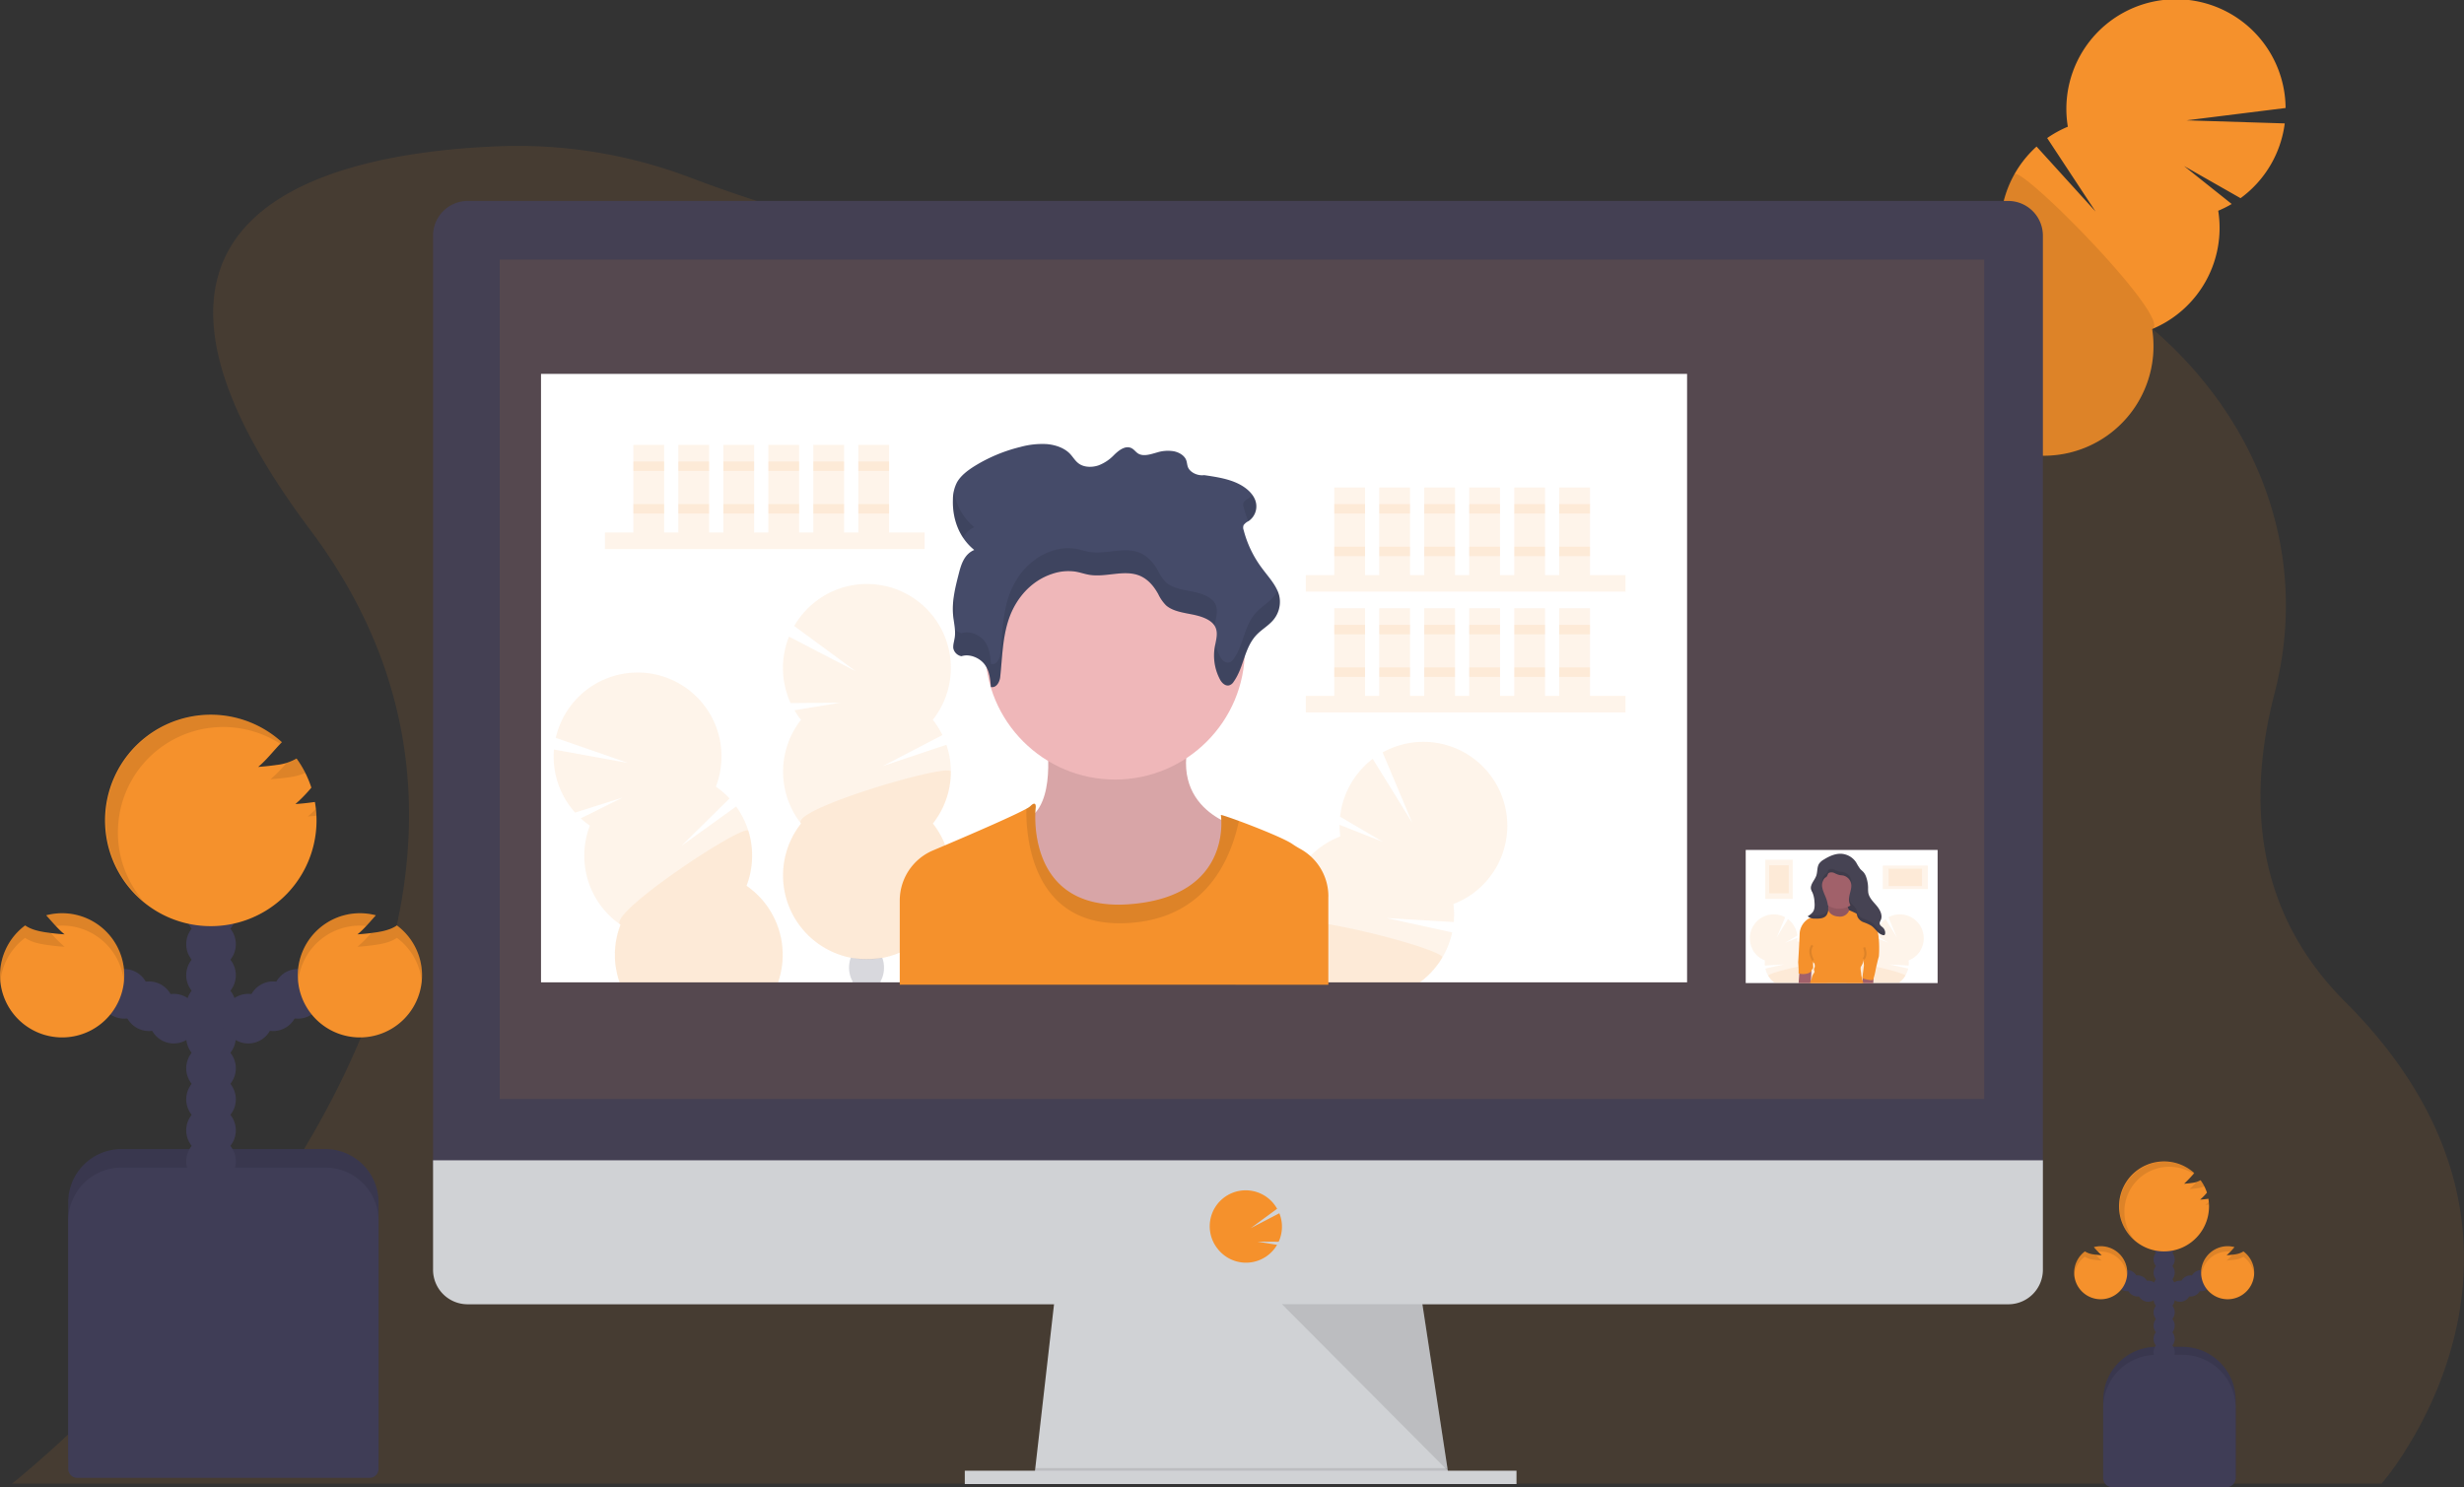
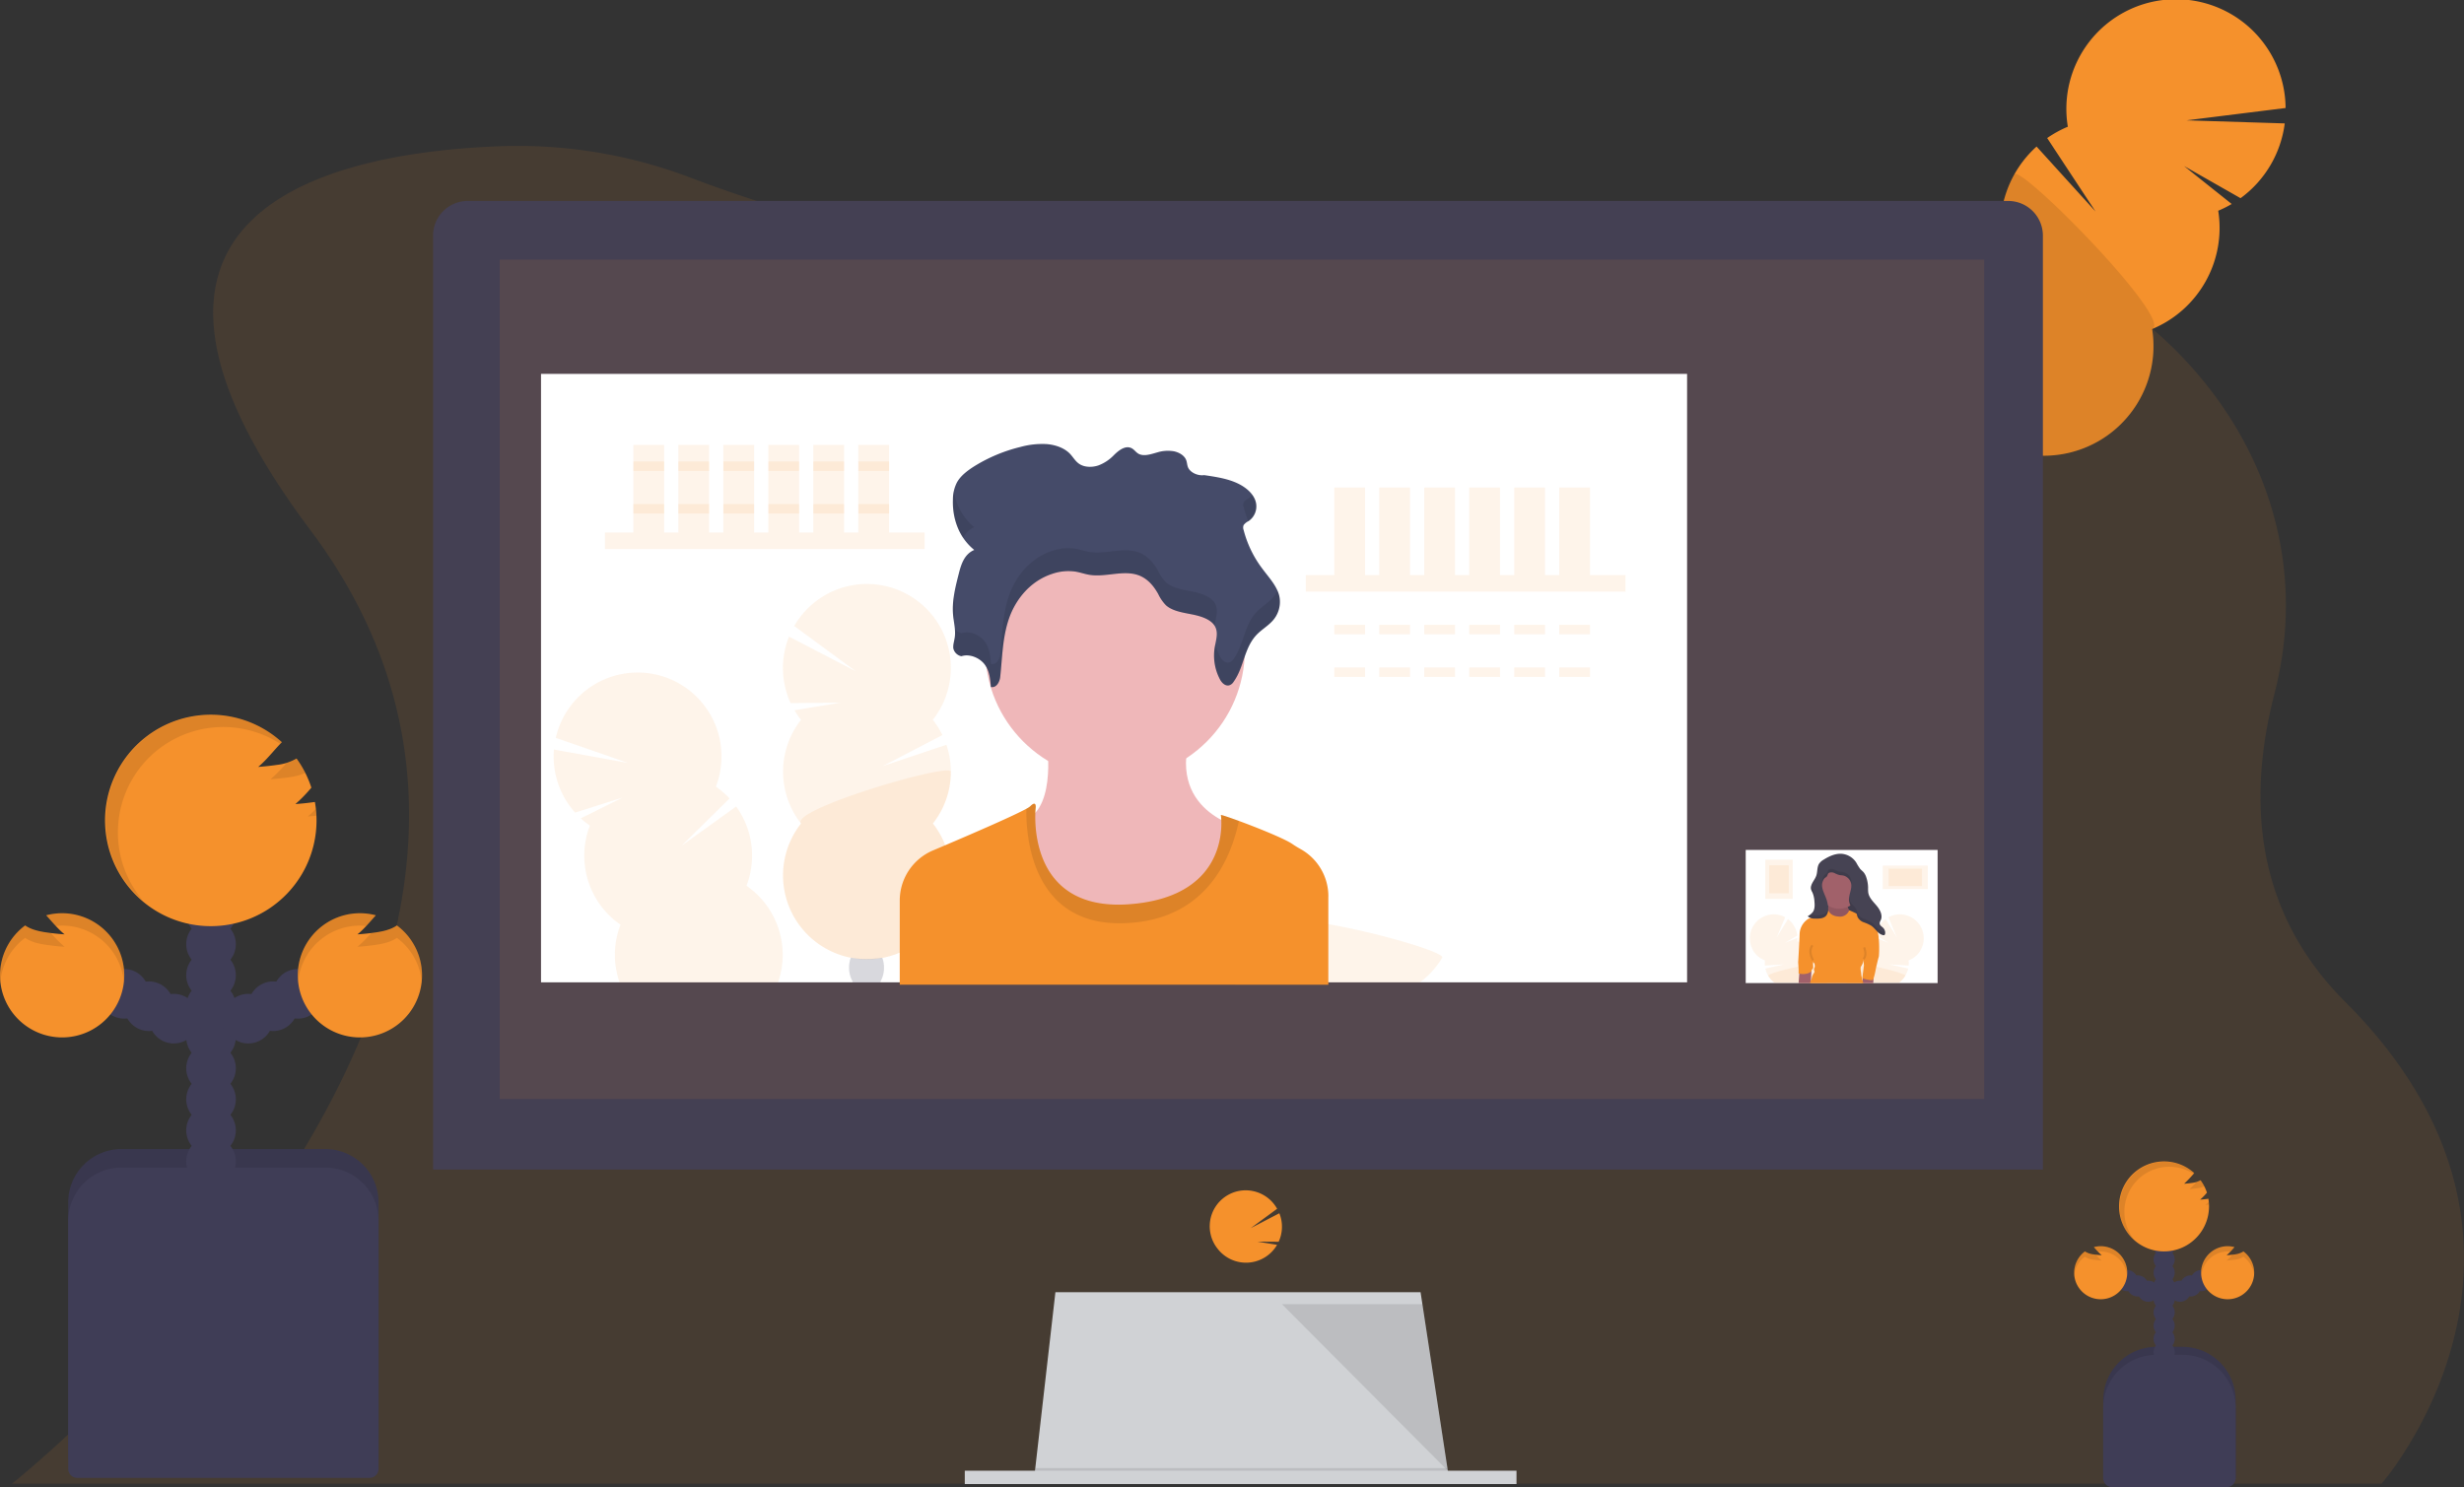
<svg xmlns="http://www.w3.org/2000/svg" data-name="Layer 1" width="1155.6" height="697.61">
  <rect width="100%" height="100%" fill="#333333" stroke="none" />
  <path d="M1143.41 650.64a189.09 189.09 0 01-16.41 31.52 136.38 136.38 0 01-9.94 13.66l-.11.13H5.6l.2-.14c1-.78 6.87-5.53 16-13.66 6.55-5.84 14.77-13.42 24-22.54 75.49-74.25 220.5-250 99.73-411-112.27-149.67 8.61-176.84 88.35-180a228.25 228.25 0 0189.87 14.69c36.83 14 104.16 35.47 191.88 45.3q4.32.49 8.72.94a840.2 840.2 0 00139.78 2.53c1.37-.07 2.75-.17 4.14-.27a831.75 831.75 0 00136.72-21.16c2.91-.71 5.78-1.38 8.64-2 149.63-34.62 287.57 83.37 253.09 216.72-12.76 49.31-9.52 101.89 33 144.41 69.55 69.44 61.08 137.8 43.69 180.87z" fill="#f5912c" opacity=".1" />
  <ellipse cx="919.83" cy="372.94" rx="14.05" ry="10.73" transform="rotate(-60.79 822.525 341.258)" fill="#3f3d56" />
  <ellipse cx="928.21" cy="357.95" rx="14.05" ry="10.73" transform="rotate(-60.79 830.903 326.272)" fill="#3f3d56" />
  <ellipse cx="936.59" cy="342.97" rx="14.05" ry="10.73" transform="rotate(-60.79 839.28 311.286)" fill="#3f3d56" />
  <ellipse cx="944.97" cy="327.98" rx="14.05" ry="10.73" transform="rotate(-60.79 847.65 296.295)" fill="#3f3d56" />
  <ellipse cx="953.34" cy="312.99" rx="14.05" ry="10.73" transform="rotate(-60.79 856.029 281.308)" fill="#3f3d56" />
  <ellipse cx="961.72" cy="298" rx="14.05" ry="10.73" transform="rotate(-60.79 864.412 266.314)" fill="#3f3d56" />
  <ellipse cx="970.1" cy="283.02" rx="14.05" ry="10.73" transform="rotate(-60.79 872.79 251.328)" fill="#3f3d56" />
  <path d="M1040.3 98.87a52.4 52.4 0 006.36-3.18l-22.35-17.81 26.49 15.08a51.51 51.51 0 0020.73-35.07l-46.07-1.44 46.47-5.79a51.41 51.41 0 10-102.13 8.78 51.66 51.66 0 00-9.69 5.32l22.69 34.46-27.67-30.48a51.42 51.42 0 00-16.33 46.18 51.4 51.4 0 1070.54 39.43 51.39 51.39 0 0031-55.48z" fill="#f5912c" />
  <path d="M944.66 81.81a51.27 51.27 0 00-5.86 33.11 51.4 51.4 0 1070.54 39.43c10.23-4.27-61.86-77.54-64.68-72.54z" opacity=".1" />
  <path d="M1011.39 631.77h12.11a25 25 0 0125 25v37.11h-62.11v-37.11a25 25 0 0125-25z" fill="#3f3d56" />
  <path d="M1011.39 631.77h12.11a25 25 0 0125 25v37.11h-62.11v-37.11a25 25 0 0125-25z" opacity=".1" />
  <circle cx="1014.97" cy="640.47" r="4.97" fill="#3f3d56" />
  <circle cx="1014.97" cy="634.26" r="4.97" fill="#3f3d56" />
  <circle cx="1014.97" cy="628.04" r="4.97" fill="#3f3d56" />
  <circle cx="1014.97" cy="621.83" r="4.97" fill="#3f3d56" />
  <circle cx="1014.97" cy="615.62" r="4.97" fill="#3f3d56" />
  <circle cx="1014.97" cy="609.41" r="4.97" fill="#3f3d56" />
  <circle cx="1014.97" cy="603.2" r="4.97" fill="#3f3d56" />
  <circle cx="1022.42" cy="605.68" r="4.97" fill="#3f3d56" />
  <circle cx="1027.39" cy="603.2" r="4.97" fill="#3f3d56" />
  <circle cx="1032.36" cy="600.71" r="4.97" fill="#3f3d56" />
  <circle cx="1014.97" cy="596.99" r="4.97" fill="#3f3d56" />
  <circle cx="1014.97" cy="590.78" r="4.97" fill="#3f3d56" />
  <circle cx="1014.97" cy="584.56" r="4.97" fill="#3f3d56" />
  <circle cx="1014.97" cy="578.35" r="4.97" fill="#3f3d56" />
  <path d="M1035.57 562.33q-1.85.27-3.72.39a28.56 28.56 0 003.2-3.28 21 21 0 00-3-5.83 10.34 10.34 0 01-4 1.27c-1.23.18-2.47.31-3.71.39a66.41 66.41 0 004.75-5 21.1 21.1 0 106.93 15.61 20.68 20.68 0 00-.32-3.63zM1052.17 587.02a9.78 9.78 0 01-4.18 1.4c-1.23.18-2.47.31-3.71.39a36.4 36.4 0 003.68-3.82 12.83 12.83 0 00-3.18-.42 12.44 12.44 0 107.39 2.45z" fill="#f5912c" />
  <circle cx="1007.51" cy="605.68" r="4.97" fill="#3f3d56" />
  <circle cx="1002.54" cy="603.2" r="4.97" fill="#3f3d56" />
  <circle cx="997.58" cy="600.71" r="4.97" fill="#3f3d56" />
  <path d="M977.8 587.02a9.78 9.78 0 004.18 1.4c1.23.18 2.47.31 3.71.39a36.4 36.4 0 01-3.68-3.82 12.83 12.83 0 013.18-.42 12.44 12.44 0 11-7.39 2.45z" fill="#f5912c" />
  <path d="M1011.39 635.5h12.11a25 25 0 0125 25v32.87a4.24 4.24 0 01-4.24 4.24h-53.63a4.24 4.24 0 01-4.24-4.24V660.5a25 25 0 0125-25z" fill="#3f3d56" />
  <g opacity=".1">
    <path d="M1035.95 563.69a16.19 16.19 0 01-1.61 1.52c.57 0 1.14-.09 1.7-.15-.02-.46-.04-.92-.09-1.37zM1026.89 557.75c1.24-.08 2.48-.21 3.71-.39a11.64 11.64 0 003.23-.88 22.6 22.6 0 00-1.74-2.87 7.52 7.52 0 01-2 .85 29.59 29.59 0 01-3.2 3.29zM996.33 568.42a21.08 21.08 0 0132.5-17.76l.32-.34a21.1 21.1 0 10-27.82 31.73 21 21 0 01-5-13.63z" />
  </g>
  <g opacity=".1">
    <path d="M1044.28 591.3c1.24-.09 2.48-.22 3.71-.4a9.77 9.77 0 004.18-1.39 12.39 12.39 0 015 8.8 11.55 11.55 0 00.07-1.32 12.39 12.39 0 00-5-10 9.78 9.78 0 01-4.18 1.4l-1 .12a24.61 24.61 0 01-2.78 2.79zM1044.8 587.05c.42 0 .83 0 1.24.09.65-.69 1.29-1.43 1.94-2.15a12.83 12.83 0 00-3.18-.42 12.42 12.42 0 00-12.42 12.42c0 .42 0 .84.06 1.24a12.43 12.43 0 0112.36-11.18z" />
  </g>
  <g opacity=".1">
    <path d="M985.65 591.3c-1.24-.09-2.48-.22-3.71-.4a9.77 9.77 0 01-4.18-1.39 12.39 12.39 0 00-5 8.8 11.55 11.55 0 01-.07-1.32 12.39 12.39 0 015-10 9.78 9.78 0 004.18 1.4l1 .12a25.5 25.5 0 002.78 2.79zM985.15 587.05c-.42 0-.83 0-1.24.09-.65-.69-1.29-1.43-1.94-2.15a12.83 12.83 0 013.18-.42 12.42 12.42 0 0112.42 12.42c0 .42 0 .84-.06 1.24a12.43 12.43 0 00-12.36-11.18z" />
  </g>
  <path d="M57 539h95.54a25 25 0 0125 25v120.49H32V564a25 25 0 0125-25z" fill="#3f3d56" />
  <path d="M57 539h95.54a25 25 0 0125 25v120.49H32V564a25 25 0 0125-25z" opacity=".1" />
  <circle cx="98.97" cy="559.33" r="11.64" fill="#3f3d56" />
  <circle cx="98.97" cy="544.78" r="11.64" fill="#3f3d56" />
  <circle cx="98.97" cy="530.22" r="11.64" fill="#3f3d56" />
  <circle cx="98.97" cy="515.67" r="11.64" fill="#3f3d56" />
  <circle cx="98.97" cy="501.11" r="11.64" fill="#3f3d56" />
  <circle cx="98.97" cy="486.56" r="11.64" fill="#3f3d56" />
  <circle cx="98.97" cy="472.01" r="11.64" fill="#3f3d56" />
  <circle cx="116.43" cy="477.83" r="11.64" fill="#3f3d56" />
  <circle cx="128.07" cy="472.01" r="11.64" fill="#3f3d56" />
  <circle cx="139.72" cy="466.18" r="11.64" fill="#3f3d56" />
  <circle cx="98.97" cy="457.45" r="11.64" fill="#3f3d56" />
  <circle cx="98.97" cy="442.9" r="11.64" fill="#3f3d56" />
  <circle cx="98.97" cy="428.34" r="11.64" fill="#3f3d56" />
  <circle cx="98.97" cy="413.79" r="11.64" fill="#3f3d56" />
  <path d="M147.24 376.24q-4.33.63-8.7.92a67.77 67.77 0 007.49-7.69 49.35 49.35 0 00-6.94-13.66 23.74 23.74 0 01-9.32 3c-2.88.42-5.79.73-8.7.93 3.83-3.1 7.38-7.79 11.13-11.6a49.59 49.59 0 1015.49 28.06zM186.14 434.1c-2.74 1.93-6.38 2.76-9.79 3.26-2.89.43-5.79.73-8.7.93 3-2.41 5.76-5.77 8.62-8.94a29.13 29.13 0 109.87 4.75z" fill="#f5912c" />
  <circle cx="81.5" cy="477.83" r="11.64" fill="#3f3d56" />
  <circle cx="69.86" cy="472.01" r="11.64" fill="#3f3d56" />
  <circle cx="58.22" cy="466.18" r="11.64" fill="#3f3d56" />
  <path d="M11.8 434.1c2.74 1.93 6.38 2.76 9.8 3.26 2.88.43 5.78.73 8.69.93-3-2.41-5.76-5.77-8.62-8.94a29.13 29.13 0 11-9.87 4.75z" fill="#f5912c" />
  <path d="M57 547.69h95.54a25 25 0 0125 25V689a4.24 4.24 0 01-4.24 4.24H36.26A4.24 4.24 0 0132 689V572.69a25 25 0 0125-25z" fill="#3f3d56" />
  <g opacity=".1">
    <path d="M148.12 379.42a37.62 37.62 0 01-3.76 3.56c1.33-.09 2.67-.21 4-.34a48.76 48.76 0 00-.24-3.22zM126.9 365.52c2.91-.2 5.81-.5 8.69-.93a27.71 27.71 0 007.58-2 50.55 50.55 0 00-4.08-6.74 17.18 17.18 0 01-4.66 2 69.21 69.21 0 01-7.53 7.67zM55.3 390.51a49.39 49.39 0 0176.15-41.61c.25-.26.5-.55.75-.8a49.44 49.44 0 10-65.17 74.35 49.21 49.21 0 01-11.73-31.94z" />
  </g>
  <g opacity=".1">
    <path d="M167.65 444.11q4.36-.28 8.7-.93c3.41-.49 7-1.32 9.79-3.26a29.06 29.06 0 0111.66 20.61c.1-1 .16-2 .16-3.07a29 29 0 00-11.79-23.36c-2.74 1.93-6.38 2.76-9.79 3.26-.77.11-1.53.2-2.29.29a57.62 57.62 0 01-6.44 6.46zM168.8 434.17a28.06 28.06 0 012.92.2c1.52-1.62 3-3.34 4.53-5a29 29 0 00-36.55 28.11c0 1 .05 2 .14 2.91a29.11 29.11 0 0128.96-26.22z" />
  </g>
  <g opacity=".1">
    <path d="M30.28 444.11q-4.36-.28-8.69-.93c-3.42-.49-7.06-1.32-9.8-3.26A29.06 29.06 0 00.16 460.53c-.1-1-.16-2-.16-3.07a29 29 0 0111.8-23.36c2.74 1.93 6.38 2.76 9.8 3.26.76.11 1.52.2 2.28.29a58.48 58.48 0 006.4 6.46zM29.11 434.17a28.06 28.06 0 00-2.92.2c-1.52-1.62-3-3.34-4.53-5a29 29 0 0136.55 28.11c0 1 0 2-.14 2.91a29.11 29.11 0 00-28.96-26.22z" />
  </g>
  <path fill="#d0d2d5" d="M679.98 696.14l-195-2.5.57-5 9.43-82.5h171.25l12.6 82.5.96 6.25.19 1.25z" />
  <path opacity=".1" d="M679.79 694.89h-97.31l-97.5-1.25.57-5h193.28l.96 6.25z" />
  <path fill="#d0d2d5" d="M452.48 689.89h258.75v6.25H452.48z" />
  <path d="M958.1 110.62a16.28 16.28 0 00-16.19-16.36H219.3a16.28 16.28 0 00-16.2 16.36v438h755z" fill="#444053" />
-   <path d="M203.1 544.26v51.31a16.19 16.19 0 0016.2 16.24h722.61a16.19 16.19 0 0016.19-16.19v-51.36z" fill="#d0d2d5" />
  <path fill="#f5912c" opacity=".1" d="M234.35 121.76H930.6v393.75H234.35z" />
  <path d="M584.35 592.3a16.89 16.89 0 0013.28-6.44 18.18 18.18 0 001.31-1.93l-9.26-1.52 10 .07a16.83 16.83 0 00.32-13.37l-13.43 7 12.39-9.1a16.87 16.87 0 10-27.87 18.8 16.87 16.87 0 0013.26 6.49z" fill="#f5912c" />
  <path opacity=".1" d="M601.23 611.76l77.79 78.13-11.93-78.13h-65.86z" />
  <path fill="#fff" d="M253.73 175.38h537.5v285.41h-537.5z" />
  <path fill="#f5912c" opacity=".1" d="M283.71 249.78h149.92v7.77H283.71zM297.04 208.69h14.44v41.09h-14.44zM318.14 208.69h14.44v41.09h-14.44zM339.24 208.69h14.44v41.09h-14.44zM360.34 208.69h14.44v41.09h-14.44zM381.44 208.69h14.44v41.09h-14.44zM402.54 208.69h14.44v41.09h-14.44z" />
  <path fill="#f5912c" opacity=".1" d="M297.04 216.47h14.44v4.44h-14.44zM318.14 216.47h14.44v4.44h-14.44zM339.24 216.47h14.44v4.44h-14.44zM360.34 216.47h14.44v4.44h-14.44zM381.44 216.47h14.44v4.44h-14.44zM402.54 216.47h14.44v4.44h-14.44zM297.04 236.46h14.44v4.44h-14.44zM318.14 236.46h14.44v4.44h-14.44zM339.24 236.46h14.44v4.44h-14.44zM360.34 236.46h14.44v4.44h-14.44zM381.44 236.46h14.44v4.44h-14.44zM402.54 236.46h14.44v4.44h-14.44zM612.43 269.77h149.92v7.77H612.43zM625.76 228.68h14.44v41.09h-14.44zM646.86 228.68h14.44v41.09h-14.44zM667.96 228.68h14.44v41.09h-14.44zM689.06 228.68h14.44v41.09h-14.44zM710.16 228.68h14.44v41.09h-14.44zM731.26 228.68h14.44v41.09h-14.44z" />
-   <path fill="#f5912c" opacity=".1" d="M625.76 236.46h14.44v4.44h-14.44zM646.86 236.46h14.44v4.44h-14.44zM667.96 236.46h14.44v4.44h-14.44zM689.06 236.46h14.44v4.44h-14.44zM710.16 236.46h14.44v4.44h-14.44zM731.26 236.46h14.44v4.44h-14.44zM625.76 256.45h14.44v4.44h-14.44zM646.86 256.45h14.44v4.44h-14.44zM667.96 256.45h14.44v4.44h-14.44zM689.06 256.45h14.44v4.44h-14.44zM710.16 256.45h14.44v4.44h-14.44zM731.26 256.45h14.44v4.44h-14.44zM612.43 326.41h149.92v7.77H612.43zM625.76 285.32h14.44v41.09h-14.44zM646.86 285.32h14.44v41.09h-14.44zM667.96 285.32h14.44v41.09h-14.44zM689.06 285.32h14.44v41.09h-14.44zM710.16 285.32h14.44v41.09h-14.44zM731.26 285.32h14.44v41.09h-14.44z" />
  <path fill="#f5912c" opacity=".1" d="M625.76 293.09h14.44v4.44h-14.44zM646.86 293.09h14.44v4.44h-14.44zM667.96 293.09h14.44v4.44h-14.44zM689.06 293.09h14.44v4.44h-14.44zM710.16 293.09h14.44v4.44h-14.44zM731.26 293.09h14.44v4.44h-14.44zM625.76 313.08h14.44v4.44h-14.44zM646.86 313.08h14.44v4.44h-14.44zM667.96 313.08h14.44v4.44h-14.44zM689.06 313.08h14.44v4.44h-14.44zM710.16 313.08h14.44v4.44h-14.44zM731.26 313.08h14.44v4.44h-14.44zM375.66 337.66a39.57 39.57 0 01-3.06-4.5l21.59-3.54-23.39.19a39.43 39.43 0 01-.75-31.18l31.32 16.25-28.88-21.23a39.35 39.35 0 1165 44 39.33 39.33 0 014.51 7.16l-28 14.55 29.87-10a39.33 39.33 0 01-6.34 36.94 39.35 39.35 0 11-61.85 0 39.35 39.35 0 010-48.65z" />
  <path d="M445.93 361.99a39.18 39.18 0 01-8.42 24.32 39.35 39.35 0 11-61.85 0c-5.27-6.69 70.27-28.74 70.27-24.32z" fill="#f5912c" opacity=".1" />
  <path d="M412.9 460.46c.07.11.12.22.19.33h-13.36c.07-.11.12-.22.19-.33a13 13 0 01-1.72-6.58 13.55 13.55 0 01.81-4.63c.74.12 1.66.25 2.72.36a46.86 46.86 0 009.32 0c.88-.09 1.81-.22 2.75-.36a.64.64 0 010 .07 13.34 13.34 0 01.79 4.56 13 13 0 01-1.69 6.58z" fill="#3f3d56" opacity=".2" />
  <path d="M364.89 460.81h-74.3c-.17-.43-.32-.88-.45-1.32a39.11 39.11 0 01.87-25.72 39.34 39.34 0 01-14.36-46.49 40.69 40.69 0 01-4.26-3.4l19.58-9.76-22.25 7.06a39.39 39.39 0 01-9.92-29.58l34.72 6.27-33.86-11.76A39.35 39.35 0 11335.74 369a40.09 40.09 0 016.41 5.53l-22.48 22.18 25.59-18.4a39.36 39.36 0 014.84 37.18 39.36 39.36 0 0114.79 45.32z" fill="#f5912c" opacity=".1" />
-   <path d="M364.89 460.81h-74.3c-.17-.43-.32-.88-.45-1.32a39.11 39.11 0 01.87-25.72c-7-4.85 58.66-48.21 60-44a39.27 39.27 0 01-.87 25.73 39.36 39.36 0 0114.75 45.31zM701.34 407.5a39.16 39.16 0 01-19.7 16.56 40.6 40.6 0 01.17 8.47l-31.52-1.89 30.78 6.73a39.44 39.44 0 01-15.19 23.44h-42.9v1.11h-43.67c.09-.38.18-.75.28-1.11a39.49 39.49 0 0124-26.71 39.38 39.38 0 0125-41.76 39.39 39.39 0 01-.33-5.43l20.35 8-20.12-11.82a39.44 39.44 0 0115.31-27.14l18.54 30-13.89-33a39.34 39.34 0 0152.88 54.58z" fill="#f5912c" opacity=".1" />
  <path d="M676.37 449.26a38.79 38.79 0 01-10.49 11.55h-42.9v1.11h-43.67c.09-.38.18-.75.28-1.11a39.49 39.49 0 0124-26.71c-.37-2.87 8.11-2.48 19.4-.58 22.07 3.7 54.88 13.23 53.38 15.74z" fill="#f5912c" opacity=".1" />
  <path d="M490.45 344.27s5.35 29.17-6.65 38.68 10.14 66.58 46.92 59.93 51.68-54.54 51.68-54.54-36.78-7.6-23.15-46.28z" fill="#efb7b9" />
-   <path d="M490.45 344.27s5.35 29.17-6.65 38.68 10.14 66.58 46.92 59.93 51.68-54.54 51.68-54.54-36.78-7.6-23.15-46.28z" opacity=".1" />
  <circle cx="522.95" cy="304.8" r="60.87" fill="#efb7b9" />
  <path d="M622.98 420.52v41.38h-201v-39.49a25.51 25.51 0 0115.56-23.48l5.77-2.45c14.58-6.21 32.29-13.92 38.08-17.13a9.53 9.53 0 001.78-1.15c3.17-3.17 2.54.95 2.54.95s-.09.78-.15 2.14c-.34 9.31 1 45.93 43.9 42.88 41.86-3 43.7-31.24 43.32-39.55a20.67 20.67 0 00-.2-2.3c0-.22 3.6 1 8.48 2.76 8.77 3.23 21.66 8.43 25.13 10.88 1.08.75 2.39 1.55 3.81 2.34a25.36 25.36 0 0113 22.22z" fill="#f5912c" />
  <path d="M581.05 385.08c-3.54 16.42-14.66 47.18-54.77 48-42.71.84-45.17-41.64-44.91-53.69a9.25 9.25 0 001.79-1.16c3.17-3.17 2.54.95 2.54.95s-5.39 48.51 43.75 45 43.12-41.85 43.12-41.85c0-.23 3.6.95 8.48 2.75z" opacity=".1" />
  <path d="M450.9 307.81c4-1.3 8.77.9 11 4s2.54 6.85 2.81 10.44c2.65.56 4.14-2.44 4.38-4.69 1-9.21 1.05-18.59 4.14-27.47s9.84-17.48 20.22-20.9a23.36 23.36 0 0111-1.05c2.19.37 4.26 1.13 6.45 1.49 7.57 1.25 15.82-2.34 22.93.16 4.45 1.57 7.32 5.2 9.36 8.84a19.29 19.29 0 003.64 5.29c3 2.7 7.76 3.41 12.08 4.26s9.06 2.31 10.91 5.65c1.67 3 .44 6.5-.12 9.78a23.88 23.88 0 002.47 15.1c.8 1.52 2.42 3.24 4.33 2.75a3.82 3.82 0 002.07-1.68c5-7 4.84-16.08 11.07-22.33 2.09-2.09 4.78-3.73 6.81-5.86a13.18 13.18 0 003.53-12c-1.12-4.81-5-8.82-8.07-13a51 51 0 01-8.65-17.95 3.2 3.2 0 010-2.34 6.27 6.27 0 012.21-1.81 8.36 8.36 0 002.87-10.68c-1.74-3.63-5.65-6.32-9.94-7.94s-9-2.31-13.66-3c-3.06.45-6.65-1.3-7.6-3.75-.42-1.09-.42-2.27-.85-3.36-.83-2.09-3.22-3.57-5.79-4.08a17 17 0 00-7.82.55c-2.88.81-6.22 2-8.73.62-1.32-.75-2.06-2.11-3.48-2.72-2.88-1.23-5.92 1.25-8 3.3a19.7 19.7 0 01-7.23 4.85c-2.89 1-6.45 1-8.94-.59-2-1.27-3-3.31-4.59-4.93-2.61-2.67-6.74-4.12-10.86-4.45a38.38 38.38 0 00-12.26 1.34 74.24 74.24 0 00-21.55 9c-3.33 2.09-6.52 4.53-8.26 7.68a17.43 17.43 0 00-1.86 7.92c-.31 8.61 2.55 17.69 10 23.72-4.54 1.9-6.08 6.55-7.14 10.68-1.7 6.58-3.41 13.28-2.77 20 .32 3.47 1.27 6.94.76 10.39-.24 1.67-.82 3.31-.68 5a4.78 4.78 0 003.81 3.77z" fill="#454b69" />
  <g opacity=".1">
    <path d="M599.1 276.99a14.34 14.34 0 01-2.63 3.87c-2 2.13-4.72 3.77-6.81 5.87-6.23 6.24-6.1 15.35-11.07 22.33a3.8 3.8 0 01-2.07 1.67c-1.91.49-3.53-1.23-4.33-2.75a24.3 24.3 0 01-2.17-5.85q-.16.76-.3 1.53a23.88 23.88 0 002.47 15.1c.8 1.52 2.42 3.24 4.33 2.75a3.82 3.82 0 002.07-1.68c5-7 4.84-16.08 11.07-22.33 2.09-2.09 4.78-3.73 6.81-5.86a13.18 13.18 0 003.53-12 14.42 14.42 0 00-.9-2.65zM585.51 233.81a6.14 6.14 0 00-2.21 1.8 3.2 3.2 0 000 2.34 48.89 48.89 0 002.21 6.65 8.36 8.36 0 002.83-10.79 10.94 10.94 0 00-1-1.7 8.34 8.34 0 01-1.83 1.7zM456.91 247.29a27.15 27.15 0 01-9.55-16.9 24 24 0 00-.44 4 30.43 30.43 0 004.8 18 10.23 10.23 0 015.19-5.1zM569.72 292.88c.56-3.28 1.79-6.77.12-9.78-1.85-3.34-6.58-4.81-10.91-5.65s-9.06-1.56-12.08-4.26a19.29 19.29 0 01-3.64-5.29c-2-3.64-4.91-7.27-9.36-8.84-7.11-2.5-15.36 1.09-22.93-.16-2.19-.36-4.26-1.12-6.45-1.49a23.36 23.36 0 00-11 1c-10.38 3.42-17.13 12-20.22 20.9s-3.16 18.26-4.14 27.47c-.24 2.25-1.73 5.25-4.38 4.69-.27-3.59-.6-7.34-2.81-10.44s-6.93-5.31-11-4a5.3 5.3 0 01-3.08-2 16.81 16.81 0 01-.06 4c-.24 1.67-.82 3.31-.68 5a4.78 4.78 0 003.8 3.78c4-1.3 8.77.9 11 4s2.54 6.85 2.81 10.44c2.65.56 4.14-2.44 4.38-4.69 1-9.21 1.05-18.59 4.14-27.47s9.84-17.48 20.22-20.9a23.36 23.36 0 0111-1.05c2.19.37 4.26 1.13 6.45 1.49 7.57 1.25 15.82-2.34 22.93.16 4.45 1.57 7.32 5.2 9.36 8.84a19.29 19.29 0 003.64 5.29c3 2.7 7.76 3.41 12.08 4.26s8.71 2.21 10.69 5.31c.05-.17.08-.39.12-.61zM447.8 288.34a28.13 28.13 0 00-.48-8.12 36.2 36.2 0 00-.28 8.51c.06.73.16 1.45.26 2.18.12-.86.34-1.71.5-2.57z" />
  </g>
  <path fill="#fff" d="M818.73 398.69h90v62.45h-90z" />
  <path d="M900.71 445.81a11.11 11.11 0 01-5.61 4.71 11.43 11.43 0 01.05 2.41l-9-.54 8.76 1.92a11.27 11.27 0 01-4.32 6.66h-12.18v.32h-12.42c0-.11 0-.21.08-.32a11 11 0 011.22-2.89 11.14 11.14 0 015.6-4.71 11.19 11.19 0 017.11-11.88 10 10 0 01-.09-1.54l5.79 2.28-5.73-3.36a11.18 11.18 0 014.37-7.73l5.27 8.54-3.95-9.4a11.2 11.2 0 0115 15.53z" fill="#f5912c" opacity=".1" />
  <path d="M893.6 457.72a11 11 0 01-3 3.28h-12.19v.32h-12.42c0-.11 0-.21.08-.32a11 11 0 011.22-2.89 11.14 11.14 0 015.6-4.71c-.1-.81 2.31-.7 5.52-.16 6.28 1.06 15.62 3.77 15.19 4.48zM822.15 445.81a11.11 11.11 0 005.61 4.71 11.43 11.43 0 00-.05 2.41l9-.54-8.76 1.92a11.27 11.27 0 004.32 6.66h12.21v.32h12.43c0-.11-.06-.21-.08-.32a11.71 11.71 0 00-1.22-2.89 11.2 11.2 0 00-5.61-4.71 11.19 11.19 0 00-7.11-11.88 11.38 11.38 0 00.1-1.54l-5.79 2.28 5.72-3.36a11.18 11.18 0 00-4.37-7.73l-5.27 8.54 3.95-9.4a11.2 11.2 0 00-15 15.53z" fill="#f5912c" opacity=".1" />
  <path d="M829.26 457.72a11 11 0 003 3.28h12.21v.32h12.43c0-.11-.06-.21-.08-.32a11.71 11.71 0 00-1.22-2.89 11.2 11.2 0 00-5.61-4.71c.1-.81-2.31-.7-5.52-.16-6.3 1.06-15.67 3.77-15.21 4.48z" fill="#f5912c" opacity=".1" />
  <path fill="#464353" d="M852.51 412.45h20.11v22.4h-20.11z" />
  <path opacity=".1" d="M852.51 412.45h20.11v22.4h-20.11z" />
  <path fill="#a1616a" d="M843.94 455.35l-.41 5.82h5.74l.36-7.69-5.69 1.87zM874.18 455.35l-.87 5.82h5.26l.33-7.69-4.72 1.87zM857.53 423.66s-.2 2.91-.9 3.67 6.25 7.49 11.72.84c0 0-2.35-2-1.8-4.24s-9.02-.27-9.02-.27z" />
  <path d="M857.53 423.66s-.2 2.91-.9 3.67 6.25 7.49 11.72.84c0 0-2.35-2-1.8-4.24s-9.02-.27-9.02-.27z" opacity=".1" />
  <circle cx="862.56" cy="416.2" r="10.06" fill="#a1616a" />
  <path d="M862.04 429.9s-4.22-.07-4.85-3.92a25.72 25.72 0 01-2.64 2c-.41.14-4.44 2.42-5.2 2.56a4.29 4.29 0 00-2 1 8.73 8.73 0 00-3.33 6.52c-.14 4.51-.69 13.32-.69 13.32l.21 3.19v2.08s3.74 1 6-1c0 0 0-.76.42-1s.48-1.25.41-1.67a16.22 16.22 0 010-1.87 1.34 1.34 0 00.56.83 4.27 4.27 0 01.14 1.74c-.21.41-.42 1.38-.21 1.59a1 1 0 01-.14 1.18 6.88 6.88 0 00-.9 1.74s-.21 1.24-.42 1.38a5.77 5.77 0 00-.48 1.6h25a24.06 24.06 0 01-1-3.89c.07-.62-.62-3.19-.14-3.88a5.32 5.32 0 001.11-3.19l.28 2.7-.76 6s4.64 1.46 5.13.55a32.07 32.07 0 001.18-4.85s1.11-5 1.39-5.69.9-14.56-2.85-16.57-10.82-5.47-11-5.3a4.65 4.65 0 01-5.22 2.85z" fill="#f5912c" />
  <path d="M849.99 443.46a5 5 0 00-.86 3.51 9.71 9.71 0 001.18 3.48M874.28 444.41a10.57 10.57 0 01.42 1.56 4.75 4.75 0 01-.66 3.92" fill="none" stroke="#000" stroke-miterlimit="10" opacity=".1" />
  <path d="M858.06 409.32a3.33 3.33 0 012.35.24 12.3 12.3 0 002.24.89c.52.11 1 .11 1.58.19a4.92 4.92 0 013.94 3.85c.45 2.46-1 4.88-1 7.39a6.18 6.18 0 001.43 3.93 11.6 11.6 0 012 2.39c.29.64.35 1.37.63 2a5.16 5.16 0 002.84 2.42 19.36 19.36 0 013.47 1.56c2 1.33 3.18 3.88 5.5 4.43a.92.92 0 00.73 0 .9.9 0 00.34-.7 3.27 3.27 0 00-.93-2.69c-.57-.57-1.4-1-1.58-1.77s.3-1.43.56-2.13c.83-2.27-.55-4.74-2.12-6.58s-3.45-3.66-3.83-6a15.79 15.79 0 01-.09-2.38 15.79 15.79 0 00-.84-4.81 7.07 7.07 0 00-1.2-2.31c-.5-.6-1.14-1.06-1.66-1.64a24.7 24.7 0 01-1.86-3 9 9 0 00-7.35-4.13c-2.81 0-5.47 1.24-7.85 2.73a6.73 6.73 0 00-2.22 1.95c-1 1.59-.7 3.69-1.28 5.49s-1.95 3.13-2.43 4.89a3.43 3.43 0 00-.07 1.59 8.14 8.14 0 00.71 1.6 11.91 11.91 0 01.89 4.05c.15 1.68.22 3.49-.66 4.92a8.24 8.24 0 01-2.5 2.12 4.87 4.87 0 003.49 1.07c1.9.08 4.1 0 5.28-1.5a5.24 5.24 0 00.8-3.65 15.35 15.35 0 00-.84-4.08c-.65-1.85-1.65-3.6-1.94-5.54a5.22 5.22 0 011-4c.36-.45 1-.68 1.3-1.16.38-.64.27-1.31 1.17-1.63z" fill="#464353" />
  <g opacity=".1">
    <path d="M850.07 418.59a11.91 11.91 0 01.89 4.05c0 .44.07.89.08 1.34a13.76 13.76 0 000-2.94 11.81 11.81 0 00-.89-4 9 9 0 01-.71-1.59 3.38 3.38 0 00-.07 1.58 8.14 8.14 0 00.7 1.56zM856.66 427.81c-1.18 1.49-3.38 1.58-5.28 1.51a7.82 7.82 0 01-2.37-.36c-.38.31-.79.6-1.19.88a4.87 4.87 0 003.49 1.07c1.9.08 4.1 0 5.28-1.5a5 5 0 00.82-3.41 3.83 3.83 0 01-.75 1.81zM881.67 431.81a1.61 1.61 0 00.12.33c.12-.28.26-.57.37-.86a4.14 4.14 0 00.2-2.06 4.12 4.12 0 01-.13.47c-.26.7-.73 1.4-.56 2.12zM868.23 414.97a6.25 6.25 0 000-2.07 4.91 4.91 0 00-3.94-3.85c-.53-.09-1.06-.09-1.58-.19a13.06 13.06 0 01-2.24-.89 3.33 3.33 0 00-2.35-.25c-.9.32-.79 1-1.19 1.66-.29.48-.94.72-1.3 1.16a5.17 5.17 0 00-1 3.69 4.51 4.51 0 01.93-2.09c.36-.45 1-.68 1.3-1.16.4-.67.29-1.34 1.19-1.66a3.33 3.33 0 012.35.24 12.3 12.3 0 002.24.89c.52.11 1 .11 1.58.19a4.92 4.92 0 013.94 3.85 3.93 3.93 0 01.07.48zM883.8 436.98a1 1 0 01-.73 0c-2.32-.55-3.52-3.1-5.5-4.43a20.87 20.87 0 00-3.47-1.56 5.14 5.14 0 01-2.84-2.41c-.28-.65-.34-1.37-.63-2a11.65 11.65 0 00-2-2.39 6.23 6.23 0 01-1.44-3.51 7.68 7.68 0 00-.09 1.17 6.18 6.18 0 001.5 3.96 11.6 11.6 0 012 2.39c.29.64.35 1.37.63 2a5.16 5.16 0 002.84 2.42 19.36 19.36 0 013.47 1.56c2 1.33 3.18 3.88 5.5 4.43a.92.92 0 00.73 0 .91.91 0 00.34-.7 3.3 3.3 0 00-.06-1.13.61.61 0 01-.25.2z" />
  </g>
  <path fill="#f5912c" opacity=".1" d="M827.91 403.28h12.86v18.37h-12.86z" />
  <path fill="#f5912c" opacity=".1" d="M829.75 405.91h9.18v13.12h-9.18zM883.01 406.04h21.12v11.02h-21.12z" />
  <path fill="#f5912c" opacity=".1" d="M885.77 407.48h15.61v8.15h-15.61z" />
</svg>